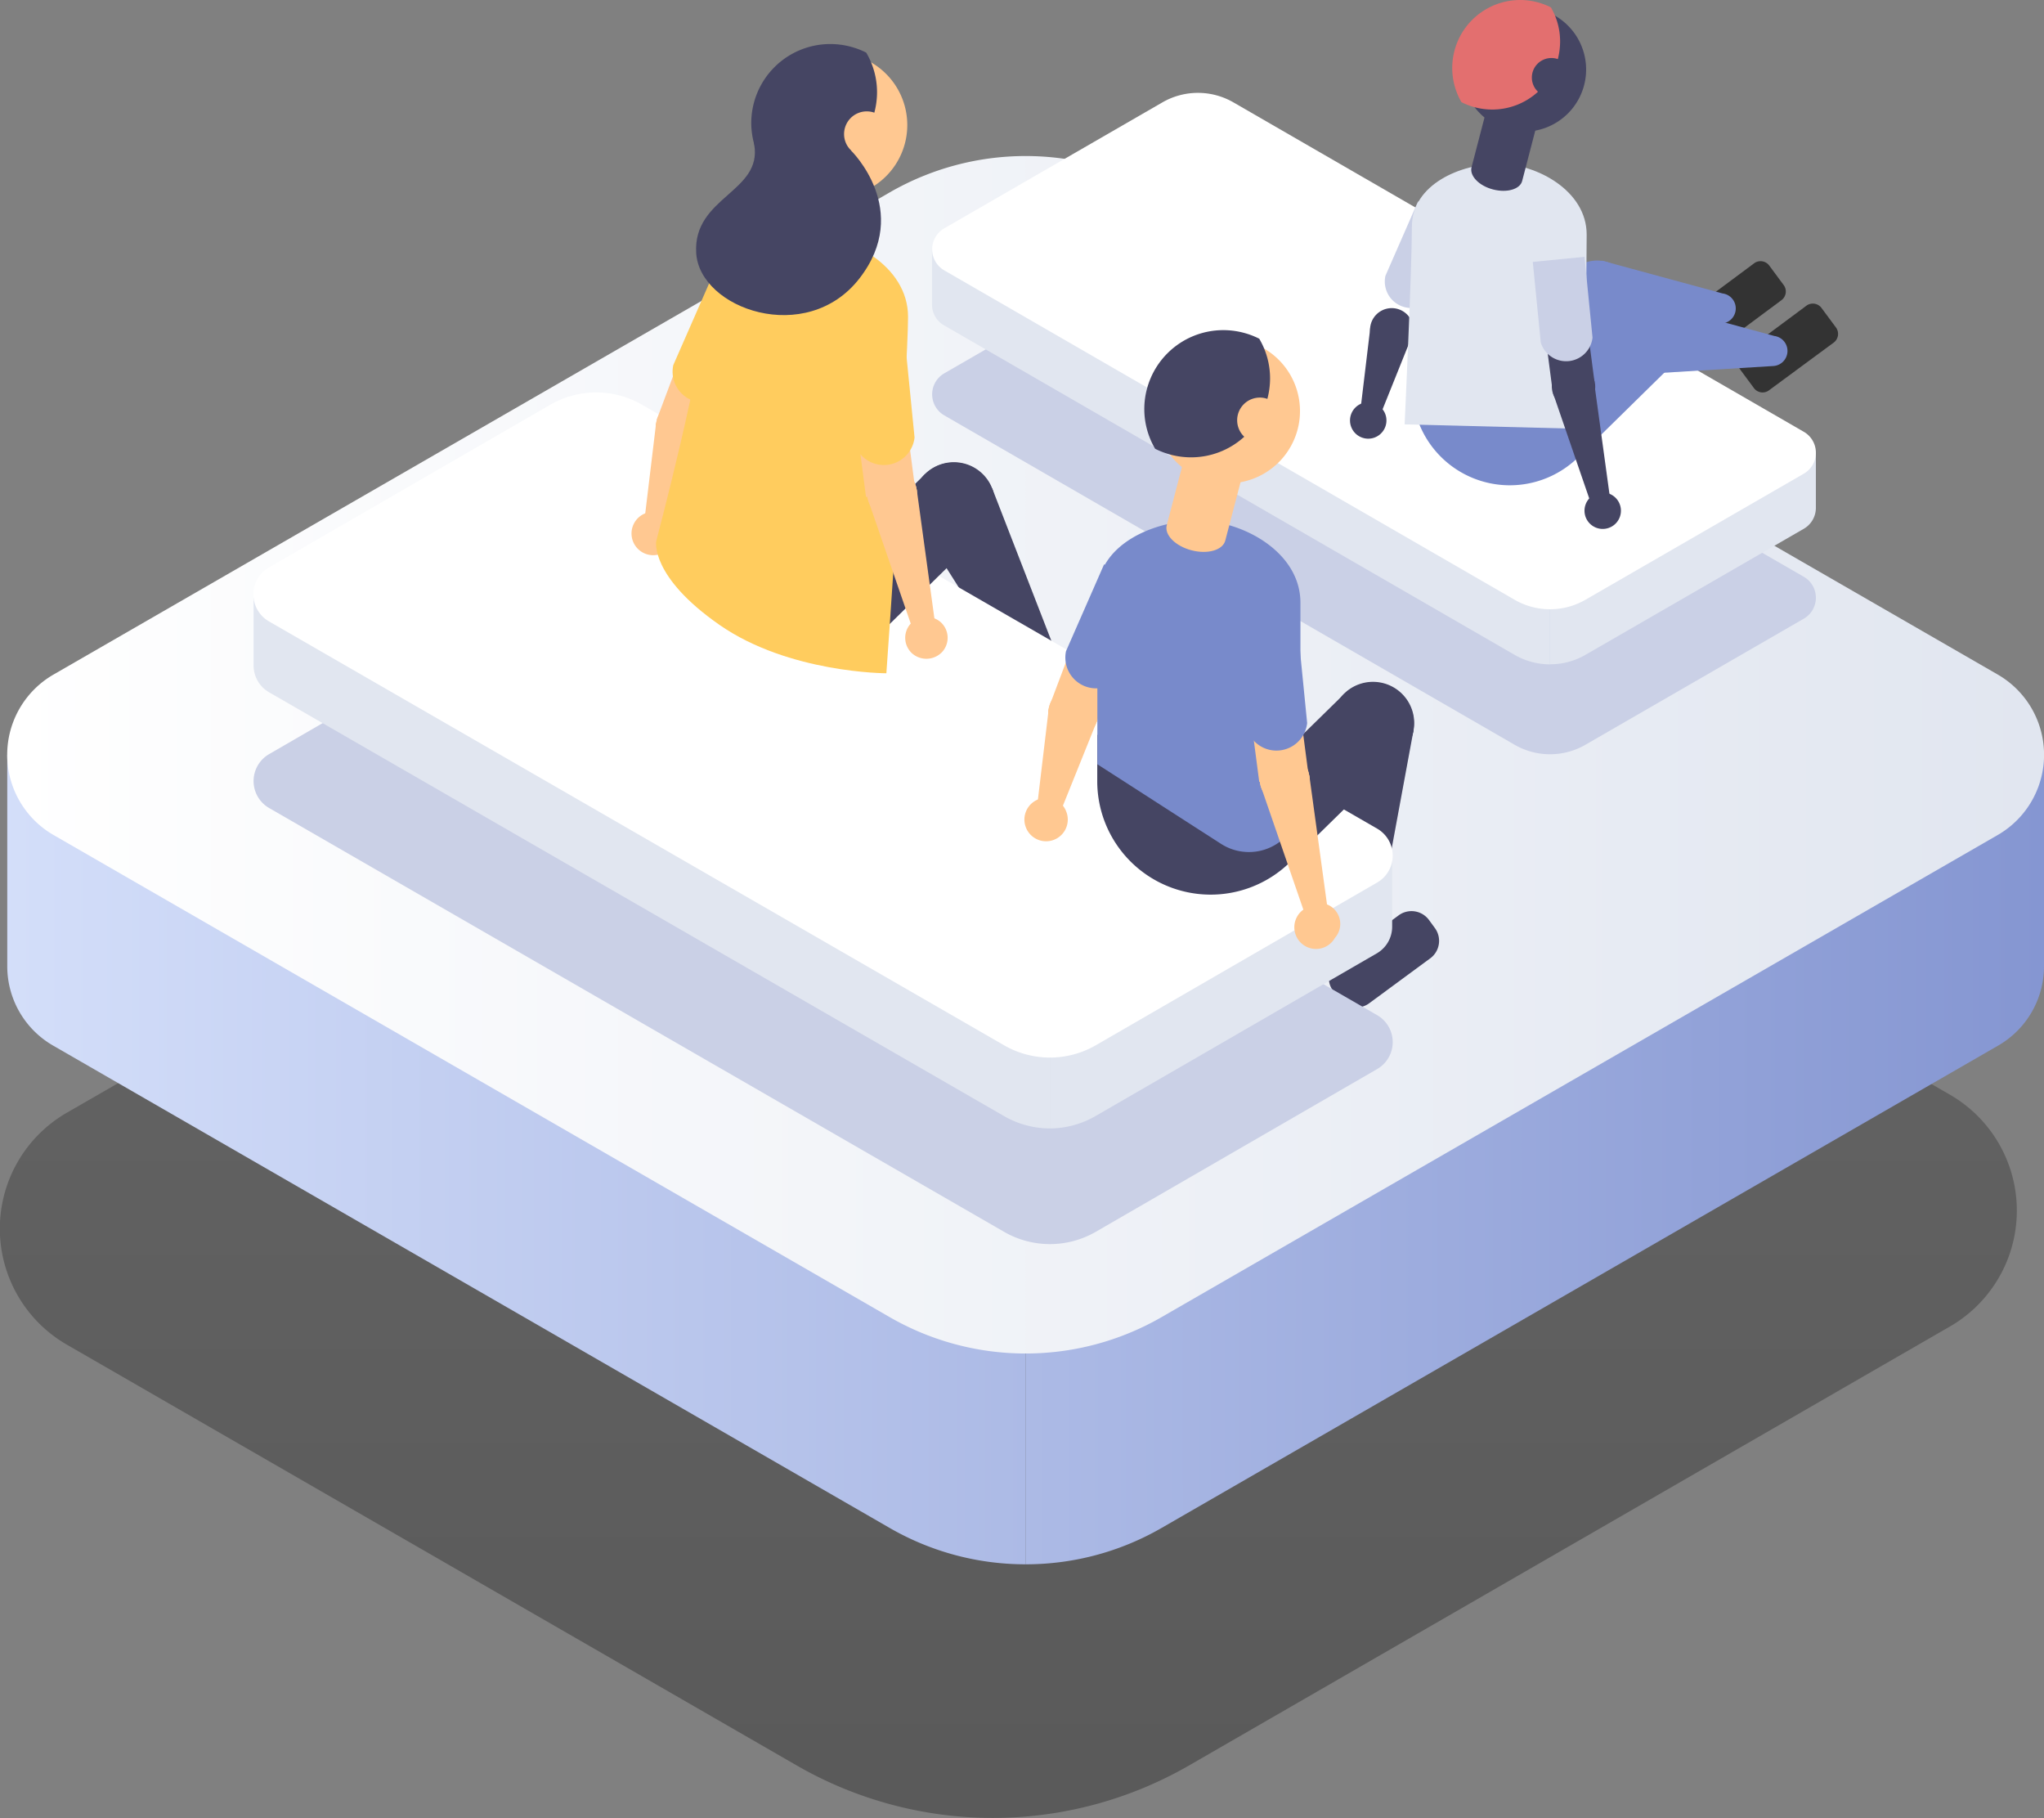
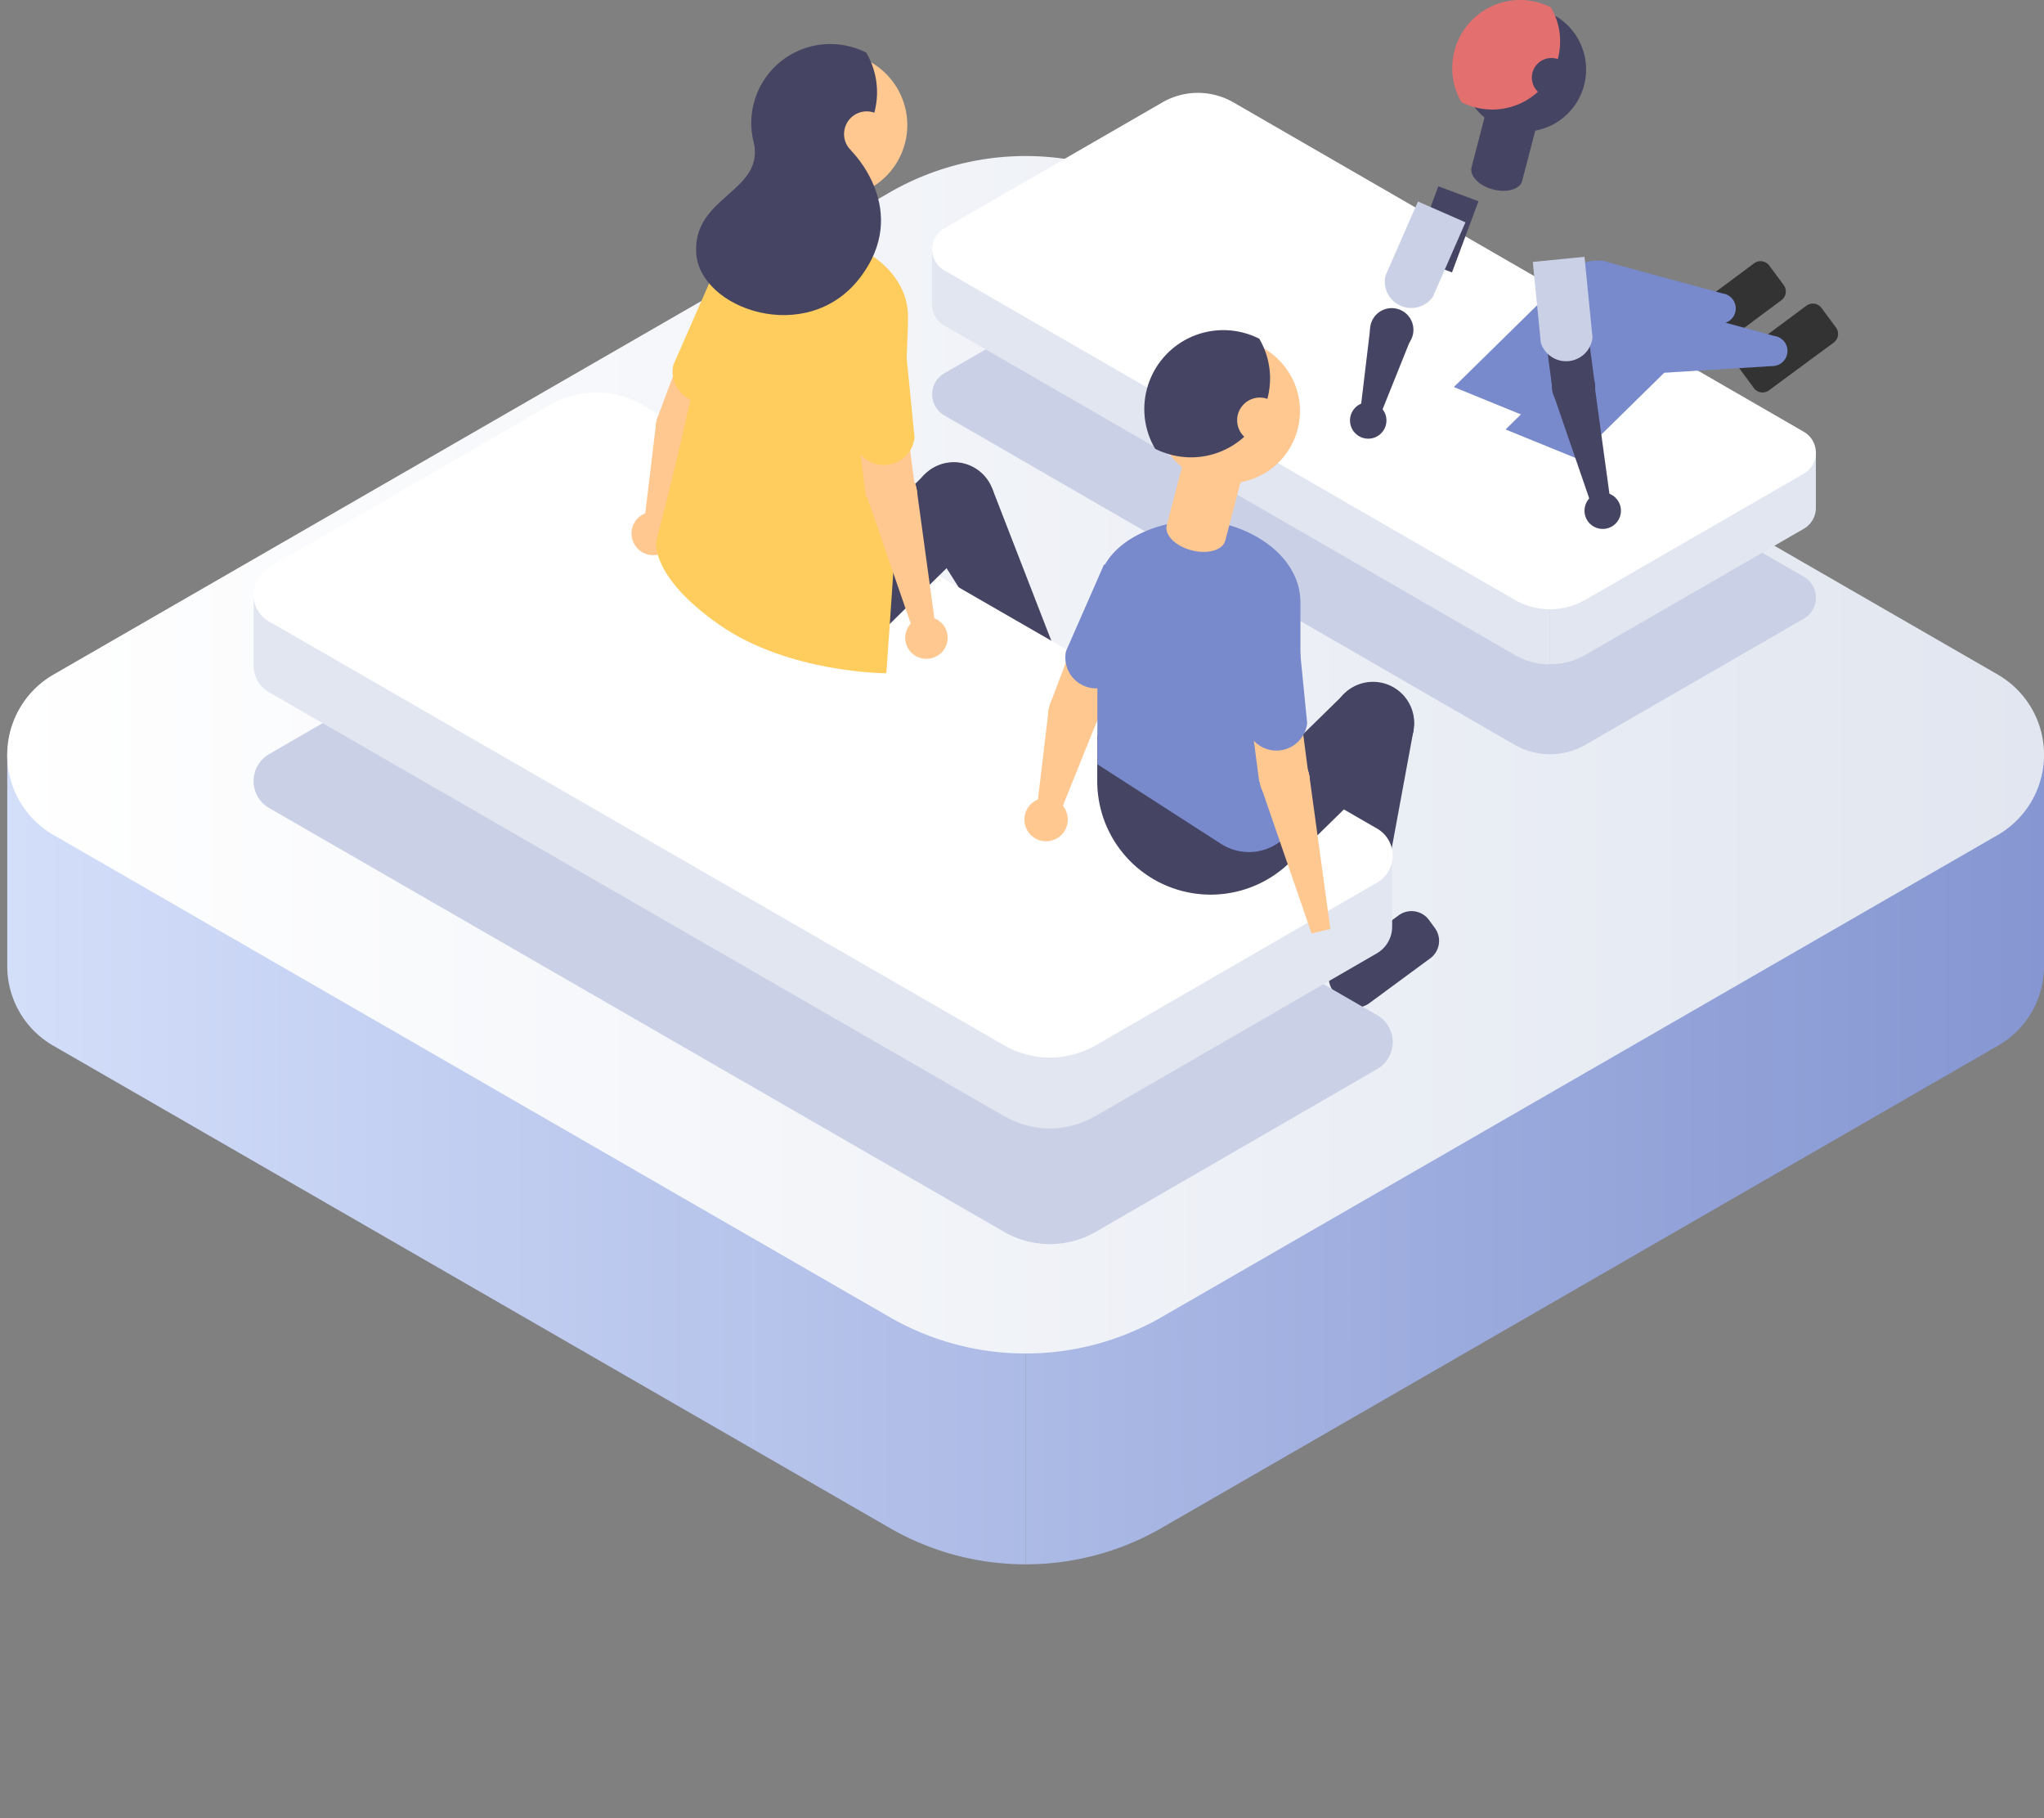
<svg xmlns="http://www.w3.org/2000/svg" xmlns:xlink="http://www.w3.org/1999/xlink" viewBox="0 0 188.52 167.63">
  <rect x="0" y="0" width="188.52" height="167.63" fill="#808080" stroke="none" />
  <defs>
    <style>.cls-1{clip-path:url(#clip-path);}.cls-2,.cls-4{fill:none;}.cls-2{clip-path:url(#clip-path-2);}.cls-3{fill:url(#linear-gradient);}.cls-5{clip-path:url(#clip-path-4);}.cls-6{mask:url(#mask);}.cls-7{fill:url(#linear-gradient-3);}.cls-8{fill:url(#linear-gradient-4);}.cls-9{fill:url(#linear-gradient-5);}.cls-10{fill:url(#linear-gradient-6);}.cls-11{fill:#cad0e6;}.cls-12{fill:#e1e6f0;}.cls-13{fill:#fff;}.cls-14{fill:#333;}.cls-15{fill:#788acb;}.cls-16{fill:#454563;}.cls-17{fill:#e36f6f;}.cls-18{fill:#ffc891;}.cls-19{fill:#ffcc5e;}</style>
    <clipPath id="clip-path">
      <polygon class="cls-2" points="1 1 0 1 1 0 1 1" />
    </clipPath>
    <linearGradient id="linear-gradient" x1="779.2" y1="400.06" x2="779.2" y2="510.37" gradientTransform="matrix(1, 0, 0, -1, 0, 1898)" gradientUnits="userSpaceOnUse">
      <stop offset="0" stop-color="#fff" />
      <stop offset="0.02" stop-color="#f3f3f3" />
      <stop offset="0.09" stop-color="#c1c1c1" />
      <stop offset="0.17" stop-color="#939393" />
      <stop offset="0.25" stop-color="#6b6b6b" />
      <stop offset="0.34" stop-color="#4a4a4a" />
      <stop offset="0.44" stop-color="#2f2f2f" />
      <stop offset="0.54" stop-color="#1a1a1a" />
      <stop offset="0.65" stop-color="#0b0b0b" />
      <stop offset="0.79" stop-color="#030303" />
      <stop offset="1" />
    </linearGradient>
    <clipPath id="clip-path-2">
      <polygon class="cls-4" points="3 3 4 3 3 4 3 3" />
    </clipPath>
    <clipPath id="clip-path-4" transform="translate(-686.17 -1330.32)">
      <polygon class="cls-2" points="1 1 0 1 1 0 1 1" />
    </clipPath>
    <mask id="mask" x="-686.17" y="-1330.32" width="872.23" height="1497.94" maskUnits="userSpaceOnUse">
      <g transform="translate(-686.17 -1330.32)">
        <g class="cls-1">
          <path class="cls-3" d="M692.36,1454.32l67.28,38.78a36.25,36.25,0,0,0,36.21,0L866,1452.64a12.34,12.34,0,0,0,0-21.39l-67.28-38.78a36.25,36.25,0,0,0-36.21,0l-70.19,40.46A12.34,12.34,0,0,0,692.36,1454.32Z" />
        </g>
      </g>
    </mask>
    <linearGradient id="linear-gradient-3" x1="779.2" y1="400.06" x2="779.2" y2="510.37" gradientTransform="matrix(1, 0, 0, -1, 0, 1898)" gradientUnits="userSpaceOnUse">
      <stop offset="0" stop-opacity="0.3" />
      <stop offset="1" stop-opacity="0.2" />
    </linearGradient>
    <linearGradient id="linear-gradient-4" x1="661.25" y1="460.76" x2="905.82" y2="460.76" gradientTransform="matrix(1, 0, 0, -1, 0, 1898)" gradientUnits="userSpaceOnUse">
      <stop offset="0" stop-color="#dee8ff" />
      <stop offset="1" stop-color="#788acb" />
    </linearGradient>
    <linearGradient id="linear-gradient-5" x1="661.25" y1="460.76" x2="905.82" y2="460.76" xlink:href="#linear-gradient-4" />
    <linearGradient id="linear-gradient-6" x1="686.84" y1="498.09" x2="874.69" y2="498.09" gradientTransform="matrix(1, 0, 0, -1, 0, 1898)" gradientUnits="userSpaceOnUse">
      <stop offset="0" stop-color="#fff" />
      <stop offset="1" stop-color="#e1e6f0" />
    </linearGradient>
  </defs>
  <title>Asset 10</title>
  <g id="Layer_2" data-name="Layer 2">
    <g id="Layer_1-2" data-name="Layer 1">
      <g class="cls-5">
        <g class="cls-6">
          <path class="cls-3" d="M692.36,1454.32l67.28,38.78a36.25,36.25,0,0,0,36.21,0L866,1452.64a12.34,12.34,0,0,0,0-21.39l-67.28-38.78a36.25,36.25,0,0,0-36.21,0l-70.19,40.46A12.34,12.34,0,0,0,692.36,1454.32Z" transform="translate(-686.17 -1330.32)" />
        </g>
      </g>
-       <path class="cls-7" d="M692.36,1454.32l67.28,38.78a36.25,36.25,0,0,0,36.21,0L866,1452.64a12.34,12.34,0,0,0,0-21.39l-67.28-38.78a36.25,36.25,0,0,0-36.21,0l-70.19,40.46A12.34,12.34,0,0,0,692.36,1454.32Z" transform="translate(-686.17 -1330.32)" />
      <path class="cls-8" d="M793.3,1471.21l77.11-44.45a8.44,8.44,0,0,0,4.28-7.4v-19.44l-93.93,54.14v20.5A25.05,25.05,0,0,0,793.3,1471.21Z" transform="translate(-686.17 -1330.32)" />
      <path class="cls-9" d="M691.12,1426.76l77.11,44.45a25.05,25.05,0,0,0,12.54,3.35v-20.5l-93.93-54.14v19.44A8.44,8.44,0,0,0,691.12,1426.76Z" transform="translate(-686.17 -1330.32)" />
      <path class="cls-10" d="M691.12,1407.32l77.11,44.45a25.11,25.11,0,0,0,25.07,0l77.11-44.45a8.54,8.54,0,0,0,0-14.81l-77.11-44.45a25.11,25.11,0,0,0-25.07,0l-77.11,44.45A8.54,8.54,0,0,0,691.12,1407.32Z" transform="translate(-686.17 -1330.32)" />
      <path class="cls-11" d="M773.26,1368.62l52.6,30.37a6.53,6.53,0,0,0,6.54,0l20.13-11.62a2.23,2.23,0,0,0,0-3.87l-52.6-30.37a6.55,6.55,0,0,0-6.55,0l-20.13,11.62A2.24,2.24,0,0,0,773.26,1368.62Z" transform="translate(-686.17 -1330.32)" />
      <path class="cls-12" d="M832.4,1390.7l20.13-11.62a2.23,2.23,0,0,0,1.12-1.94v-5.08l-24.52,14.15v5.36A6.46,6.46,0,0,0,832.4,1390.7Z" transform="translate(-686.17 -1330.32)" />
      <path class="cls-12" d="M773.26,1360.33l52.6,30.37a6.58,6.58,0,0,0,3.27.88v-5.36l-57-32.91v5.08A2.2,2.2,0,0,0,773.26,1360.33Z" transform="translate(-686.17 -1330.32)" />
      <path class="cls-13" d="M773.26,1355.25l52.6,30.37a6.53,6.53,0,0,0,6.54,0L852.53,1374a2.23,2.23,0,0,0,0-3.87l-52.6-30.37a6.55,6.55,0,0,0-6.55,0l-20.13,11.62A2.24,2.24,0,0,0,773.26,1355.25Z" transform="translate(-686.17 -1330.32)" />
      <path class="cls-14" d="M844.5,1362.44l6-4.46a1,1,0,0,0,.2-1.35l-1.37-1.85a1,1,0,0,0-1.35-.2l-6,4.46a1,1,0,0,0-.2,1.35l1.37,1.85A1,1,0,0,0,844.5,1362.44Z" transform="translate(-686.17 -1330.32)" />
      <polygon class="cls-15" points="149.6 29.59 145.03 24.94 134.09 35.69 140.66 38.37 149.6 29.59" />
      <path class="cls-15" d="M835.77,1359.91a3.26,3.26,0,1,0-4.61,0A3.27,3.27,0,0,0,835.77,1359.91Z" transform="translate(-686.17 -1330.32)" />
      <path class="cls-15" d="M833.9,1354.35l-.19,6.49,11.24-.69a1.39,1.39,0,0,0,1.31-1.35h0a1.39,1.39,0,0,0-1.21-1.42Z" transform="translate(-686.17 -1330.32)" />
      <path class="cls-14" d="M849.27,1366.35l6.05-4.46a1,1,0,0,0,.2-1.35l-1.37-1.85a1,1,0,0,0-1.35-.2l-6,4.46a1,1,0,0,0-.2,1.35l1.37,1.85A1,1,0,0,0,849.27,1366.35Z" transform="translate(-686.17 -1330.32)" />
      <polygon class="cls-15" points="154.38 33.5 149.81 28.86 138.86 39.6 145.44 42.28 154.38 33.5" />
      <path class="cls-15" d="M840.55,1363.82a3.26,3.26,0,1,0-4.61,0A3.27,3.27,0,0,0,840.55,1363.82Z" transform="translate(-686.17 -1330.32)" />
      <path class="cls-15" d="M838.68,1358.27l-.2,6.49,11.24-.69a1.39,1.39,0,0,0,1.31-1.35h0a1.39,1.39,0,0,0-1.21-1.42Z" transform="translate(-686.17 -1330.32)" />
-       <path class="cls-15" d="M831.61,1372.6h0v-10.18H816.42v3.69A9,9,0,0,0,831.61,1372.6Z" transform="translate(-686.17 -1330.32)" />
      <rect class="cls-16" x="812.18" y="1355.48" width="6.98" height="3.94" transform="matrix(0.35, -0.94, 0.94, 0.35, -1428.2, 312.77)" />
      <path class="cls-16" d="M812.67,1360a2,2,0,1,0,2.54-1.15A2,2,0,0,0,812.67,1360Z" transform="translate(-686.17 -1330.32)" />
      <polygon class="cls-16" points="130.2 31.06 126.4 30.08 125.31 39.17 126.79 39.55 130.2 31.06" />
      <path class="cls-16" d="M811.79,1367.51a1.68,1.68,0,1,0,2.15,1A1.69,1.69,0,0,0,811.79,1367.51Z" transform="translate(-686.17 -1330.32)" />
      <path class="cls-11" d="M821.33,1350.82l-3,6.86a2.44,2.44,0,0,1-4.38-1.93l3-6.85Z" transform="translate(-686.17 -1330.32)" />
      <path class="cls-16" d="M821,1336.73a5.73,5.73,0,1,0,5.73-5.73A5.73,5.73,0,0,0,821,1336.73Z" transform="translate(-686.17 -1330.32)" />
-       <path class="cls-12" d="M832.31,1369.87s.2-13.86.2-17.92-4.64-6.53-8.12-6.53-8,1.89-8,5.8-.67,18.23-.67,18.23Z" transform="translate(-686.17 -1330.32)" />
      <path class="cls-16" d="M827.94,1341.71l-1.38,5.3c-.2.76-1.4,1.11-2.68.78s-2.15-1.22-2-2l1.38-5.3Z" transform="translate(-686.17 -1330.32)" />
      <path class="cls-17" d="M826.37,1330.32a6.29,6.29,0,0,1,2.84.68,6.21,6.21,0,0,1,.85,3.15,6.6,6.6,0,0,1-.21,1.62,1.72,1.72,0,0,0-.6-.1,1.8,1.8,0,0,0-1.23,3.11,6.23,6.23,0,0,1-4.22,1.64,6.29,6.29,0,0,1-2.84-.68,6.27,6.27,0,0,1,5.41-9.42Z" transform="translate(-686.17 -1330.32)" />
      <rect class="cls-16" x="828.78" y="1358.95" width="3.94" height="6.98" transform="translate(-855.73 -1211.17) rotate(-7.45)" />
      <path class="cls-16" d="M829.31,1366.18A2,2,0,1,0,831,1364,2,2,0,0,0,829.31,1366.18Z" transform="translate(-686.17 -1330.32)" />
      <polygon class="cls-16" points="147.04 35.32 143.24 36.26 147.23 47.86 148.71 47.5 147.04 35.32" />
      <path class="cls-16" d="M832.73,1376.3a1.68,1.68,0,1,0,2.37-.15A1.68,1.68,0,0,0,832.73,1376.3Z" transform="translate(-686.17 -1330.32)" />
      <path class="cls-11" d="M832.31,1354l.74,7.45a2.45,2.45,0,0,1-4.77.47l-.74-7.45Z" transform="translate(-686.17 -1330.32)" />
      <path class="cls-16" d="M812.45,1422.83l5.64-4.15a2,2,0,0,0,.42-2.79l-.55-.75a2,2,0,0,0-2.79-.42l-5.64,4.15a2,2,0,0,0-.42,2.79l.55.75A2,2,0,0,0,812.45,1422.83Z" transform="translate(-686.17 -1330.32)" />
      <path class="cls-16" d="M816.54,1397.66l-7.53-.57.28,22.11a1.63,1.63,0,0,0,1.5,1.6h0a1.63,1.63,0,0,0,1.72-1.32Z" transform="translate(-686.17 -1330.32)" />
      <path class="cls-16" d="M816.59,1397.29a3.8,3.8,0,1,0-4.07,3.49A3.8,3.8,0,0,0,816.59,1397.29Z" transform="translate(-686.17 -1330.32)" />
      <path class="cls-14" d="M784.48,1399.29l6.19-3.28a2,2,0,0,0,.83-2.7l-.44-.82a2,2,0,0,0-2.7-.83l-6.19,3.28a2,2,0,0,0-.83,2.7l.44.82A2,2,0,0,0,784.48,1399.29Z" transform="translate(-686.17 -1330.32)" />
      <path class="cls-16" d="M777.68,1375.35,771,1378.8l11.83,18.69a1.62,1.62,0,0,0,2.12.57h0a1.62,1.62,0,0,0,.77-2Z" transform="translate(-686.17 -1330.32)" />
      <path class="cls-16" d="M777.52,1375a3.79,3.79,0,1,0-1.64,5.1A3.8,3.8,0,0,0,777.52,1375Z" transform="translate(-686.17 -1330.32)" />
      <path class="cls-11" d="M711,1404.83l67.79,39.08a8.46,8.46,0,0,0,8.43,0l25.94-15a2.87,2.87,0,0,0,0-5l-67.79-39.08a8.46,8.46,0,0,0-8.43,0L711,1399.85A2.87,2.87,0,0,0,711,1404.83Z" transform="translate(-686.17 -1330.32)" />
      <path class="cls-12" d="M787.19,1433.24l25.94-15a2.84,2.84,0,0,0,1.44-2.49v-6.54L783,1427.47v6.9A8.47,8.47,0,0,0,787.19,1433.24Z" transform="translate(-686.17 -1330.32)" />
      <path class="cls-12" d="M711,1394.16l67.79,39.08a8.48,8.48,0,0,0,4.22,1.13v-6.9l-73.45-42.34v6.54A2.84,2.84,0,0,0,711,1394.16Z" transform="translate(-686.17 -1330.32)" />
      <path class="cls-13" d="M711,1387.63l67.79,39.08a8.46,8.46,0,0,0,8.43,0l25.94-15a2.87,2.87,0,0,0,0-5l-67.79-39.08a8.46,8.46,0,0,0-8.43,0l-25.94,15A2.87,2.87,0,0,0,711,1387.63Z" transform="translate(-686.17 -1330.32)" />
      <polygon class="cls-16" points="129.3 69.39 123.97 63.99 111.23 76.47 118.89 79.59 129.3 69.39" />
      <path class="cls-16" d="M815.47,1399.71a3.79,3.79,0,1,0-5.37,0A3.79,3.79,0,0,0,815.47,1399.71Z" transform="translate(-686.17 -1330.32)" />
      <polygon class="cls-16" points="90.64 49.12 85.32 43.72 72.57 56.21 80.23 59.33 90.64 49.12" />
      <path class="cls-16" d="M776.81,1379.44a3.79,3.79,0,1,0-5.37,0A3.79,3.79,0,0,0,776.81,1379.44Z" transform="translate(-686.17 -1330.32)" />
      <path class="cls-16" d="M805.06,1409.91h0v-11.84H787.37v4.29A10.46,10.46,0,0,0,805.06,1409.91Z" transform="translate(-686.17 -1330.32)" />
      <polygon class="cls-18" points="96.84 64.96 101.14 66.57 104 58.98 99.71 57.36 96.84 64.96" />
      <path class="cls-18" d="M783,1395.28a2.3,2.3,0,1,0,3-1.34A2.29,2.29,0,0,0,783,1395.28Z" transform="translate(-686.17 -1330.32)" />
      <polygon class="cls-18" points="101.15 66.55 96.72 65.41 95.46 75.97 97.18 76.41 101.15 66.55" />
-       <path class="cls-18" d="M787.38,1396.65a2.3,2.3,0,1,0-2.8,1.65A2.29,2.29,0,0,0,787.38,1396.65Z" transform="translate(-686.17 -1330.32)" />
      <path class="cls-18" d="M782,1404a2,2,0,1,0,2.51,1.15A1.95,1.95,0,0,0,782,1404Z" transform="translate(-686.17 -1330.32)" />
      <path class="cls-15" d="M793.09,1384.6l-3.51,8a2.84,2.84,0,0,1-5.09-2.24l3.51-8Z" transform="translate(-686.17 -1330.32)" />
      <path class="cls-18" d="M792.73,1368.21a6.67,6.67,0,1,0,6.67-6.66A6.67,6.67,0,0,0,792.73,1368.21Z" transform="translate(-686.17 -1330.32)" />
      <path class="cls-15" d="M798.79,1408.13a4.75,4.75,0,0,0,7.32-4v-18.23c0-4.72-5.4-7.58-9.45-7.58s-9.28,2.19-9.28,6.74v15.73Z" transform="translate(-686.17 -1330.32)" />
      <path class="cls-18" d="M800.79,1374l-1.61,6.16c-.23.89-1.63,1.29-3.12.9s-2.51-1.42-2.28-2.31l1.61-6.16Z" transform="translate(-686.17 -1330.32)" />
      <path class="cls-16" d="M799,1360.76a7.37,7.37,0,0,1,3.31.79,7.21,7.21,0,0,1,1,3.66,7.42,7.42,0,0,1-.25,1.89,2,2,0,0,0-.7-.12,2.09,2.09,0,0,0-1.43,3.61,7.28,7.28,0,0,1-4.91,1.9,7.37,7.37,0,0,1-3.31-.79,7.21,7.21,0,0,1-1-3.66A7.29,7.29,0,0,1,799,1360.76Z" transform="translate(-686.17 -1330.32)" />
      <rect class="cls-18" x="801.81" y="1394" width="4.59" height="8.11" transform="translate(-860.7 -1214.22) rotate(-7.45)" />
      <path class="cls-18" d="M802.38,1402.45a2.29,2.29,0,1,0,2-2.56A2.28,2.28,0,0,0,802.38,1402.45Z" transform="translate(-686.17 -1330.32)" />
      <polygon class="cls-18" points="120.76 71.5 116.32 72.59 120.97 86.08 122.7 85.65 120.76 71.5" />
      <path class="cls-18" d="M806.88,1401.6a2.3,2.3,0,1,0-1.68,2.77A2.29,2.29,0,0,0,806.88,1401.6Z" transform="translate(-686.17 -1330.32)" />
-       <path class="cls-18" d="M806.36,1414.21a2,2,0,1,0,2.93,2.59,1.94,1.94,0,0,0-.17-2.75A2,2,0,0,0,806.36,1414.21Z" transform="translate(-686.17 -1330.32)" />
      <path class="cls-15" d="M805.87,1388.32l.86,8.67a2.85,2.85,0,0,1-5.55.55l-.86-8.66Z" transform="translate(-686.17 -1330.32)" />
      <path class="cls-16" d="M768.84,1383.54h0V1371.7H751.15V1376A10.47,10.47,0,0,0,768.84,1383.54Z" transform="translate(-686.17 -1330.32)" />
      <rect class="cls-18" x="746.25" y="1363.62" width="8.12" height="4.59" transform="translate(-1478.38 257.71) rotate(-69.41)" />
      <path class="cls-18" d="M746.8,1368.9a2.3,2.3,0,1,0,3-1.34A2.31,2.31,0,0,0,746.8,1368.9Z" transform="translate(-686.17 -1330.32)" />
      <polygon class="cls-18" points="64.93 40.17 60.51 39.04 59.24 49.6 60.97 50.04 64.93 40.17" />
      <path class="cls-18" d="M751.17,1370.28a2.29,2.29,0,1,0-2.79,1.65A2.29,2.29,0,0,0,751.17,1370.28Z" transform="translate(-686.17 -1330.32)" />
      <path class="cls-18" d="M745.77,1377.62a2,2,0,1,0,2.51,1.17A2,2,0,0,0,745.77,1377.62Z" transform="translate(-686.17 -1330.32)" />
      <path class="cls-19" d="M756.88,1358.22l-3.51,8a2.84,2.84,0,0,1-5.1-2.24l3.51-8Z" transform="translate(-686.17 -1330.32)" />
      <path class="cls-18" d="M756.51,1341.84a6.67,6.67,0,1,0,6.67-6.66A6.67,6.67,0,0,0,756.51,1341.84Z" transform="translate(-686.17 -1330.32)" />
      <path class="cls-19" d="M767.92,1392.4s2-28.15,2-32.87-5.4-7.58-9.45-7.58-9.28,2.19-9.28,6.74-4.5,21.55-4.5,21.55-.57,3.24,5.84,7.7S767.92,1392.4,767.92,1392.4Z" transform="translate(-686.17 -1330.32)" />
      <path class="cls-18" d="M764.58,1347.63l-1.61,6.16c-.23.88-1.63,1.29-3.12.9s-2.51-1.42-2.28-2.31l1.61-6.16Z" transform="translate(-686.17 -1330.32)" />
      <path class="cls-16" d="M762.75,1334.38a7.37,7.37,0,0,1,3.31.79,7.18,7.18,0,0,1,1,3.65,7.36,7.36,0,0,1-.25,1.89,2,2,0,0,0-.7-.12,2.09,2.09,0,0,0-2.09,2.09,2.06,2.06,0,0,0,.66,1.52,7.28,7.28,0,0,1-4.91,1.9,7.37,7.37,0,0,1-3.31-.79,7.19,7.19,0,0,1-1-3.66A7.29,7.29,0,0,1,762.75,1334.38Z" transform="translate(-686.17 -1330.32)" />
      <rect class="cls-18" x="765.61" y="1367.69" width="4.59" height="8.11" transform="translate(-857.22 -1219.42) rotate(-7.43)" />
      <path class="cls-18" d="M766.17,1376.07a2.29,2.29,0,1,0,2-2.57A2.3,2.3,0,0,0,766.17,1376.07Z" transform="translate(-686.17 -1330.32)" />
      <polygon class="cls-18" points="84.55 45.12 80.11 46.22 84.76 59.71 86.49 59.28 84.55 45.12" />
      <path class="cls-18" d="M770.67,1375.22A2.3,2.3,0,1,0,769,1378,2.29,2.29,0,0,0,770.67,1375.22Z" transform="translate(-686.17 -1330.32)" />
      <path class="cls-18" d="M770.15,1387.84a1.94,1.94,0,0,0,.17,2.75,2,2,0,0,0,2.76-.17,1.94,1.94,0,0,0-.17-2.75A2,2,0,0,0,770.15,1387.84Z" transform="translate(-686.17 -1330.32)" />
      <path class="cls-19" d="M769.66,1362l.86,8.66a2.85,2.85,0,0,1-5.55.55l-.86-8.66Z" transform="translate(-686.17 -1330.32)" />
      <path class="cls-16" d="M764.67,1344.21s5.65,5.49.77,11.78-14.76,2.82-15.06-2.35,6.13-5.6,5.35-10S764.67,1344.21,764.67,1344.21Z" transform="translate(-686.17 -1330.32)" />
    </g>
  </g>
</svg>